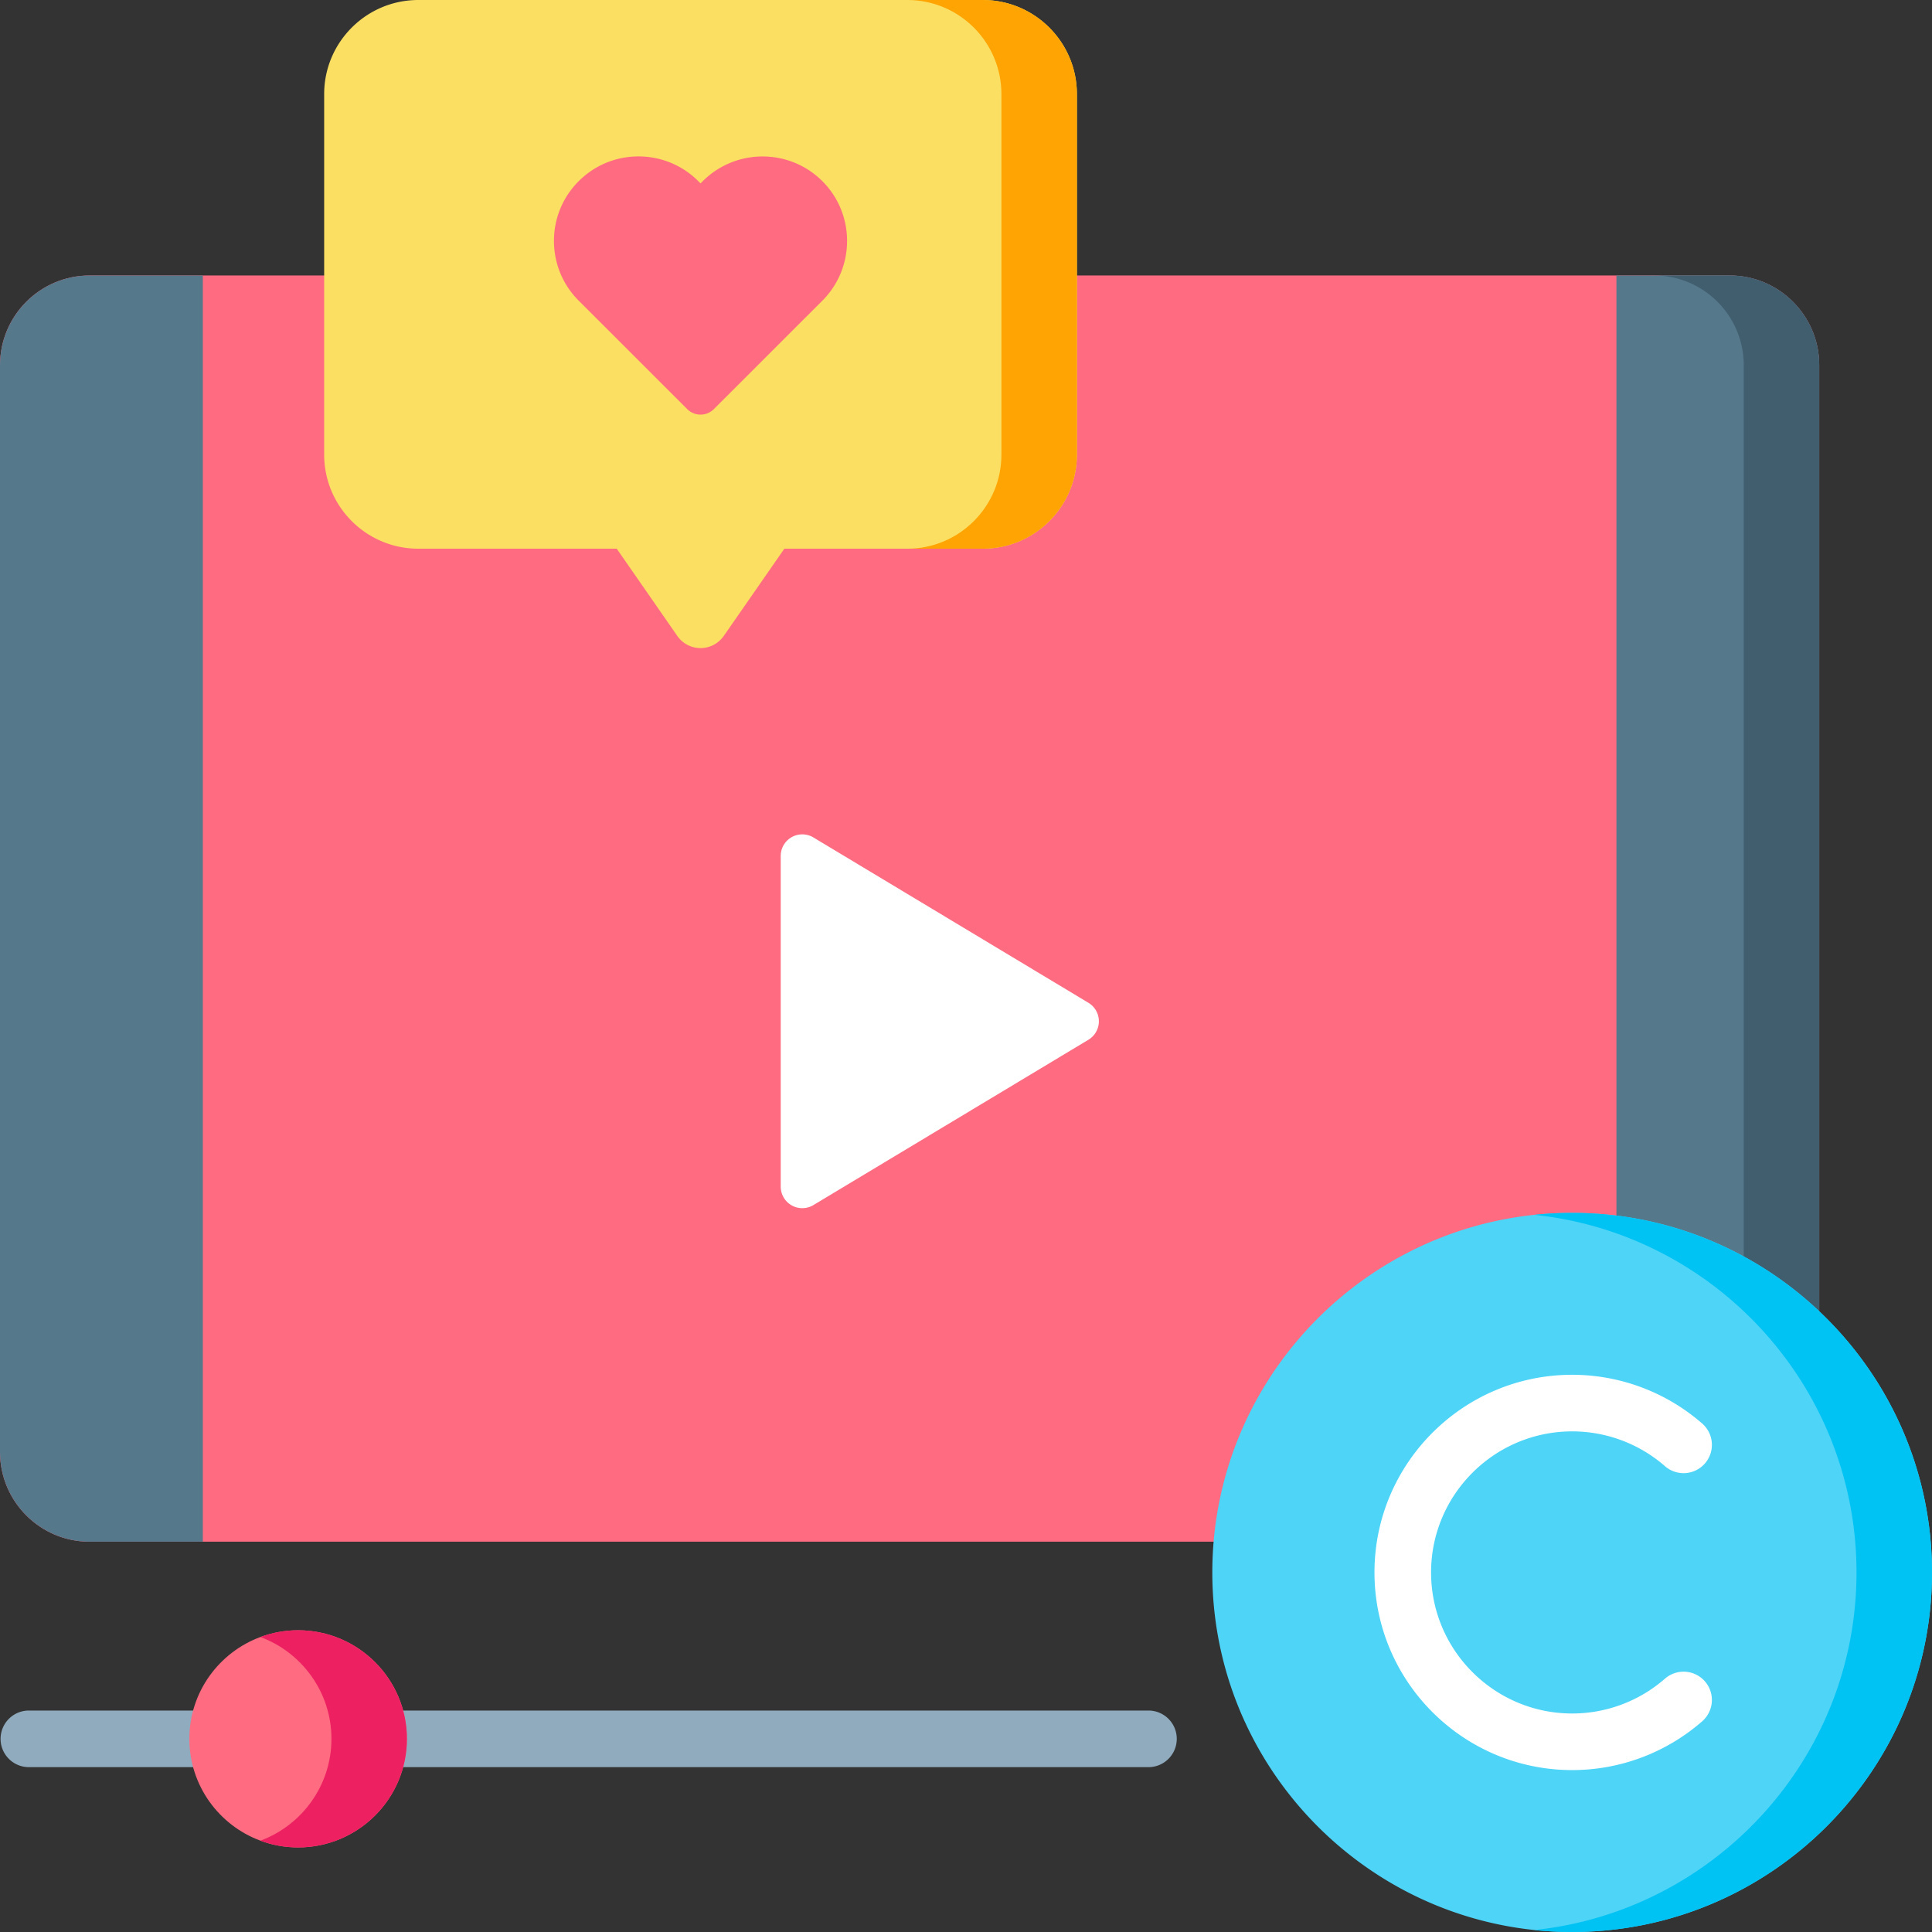
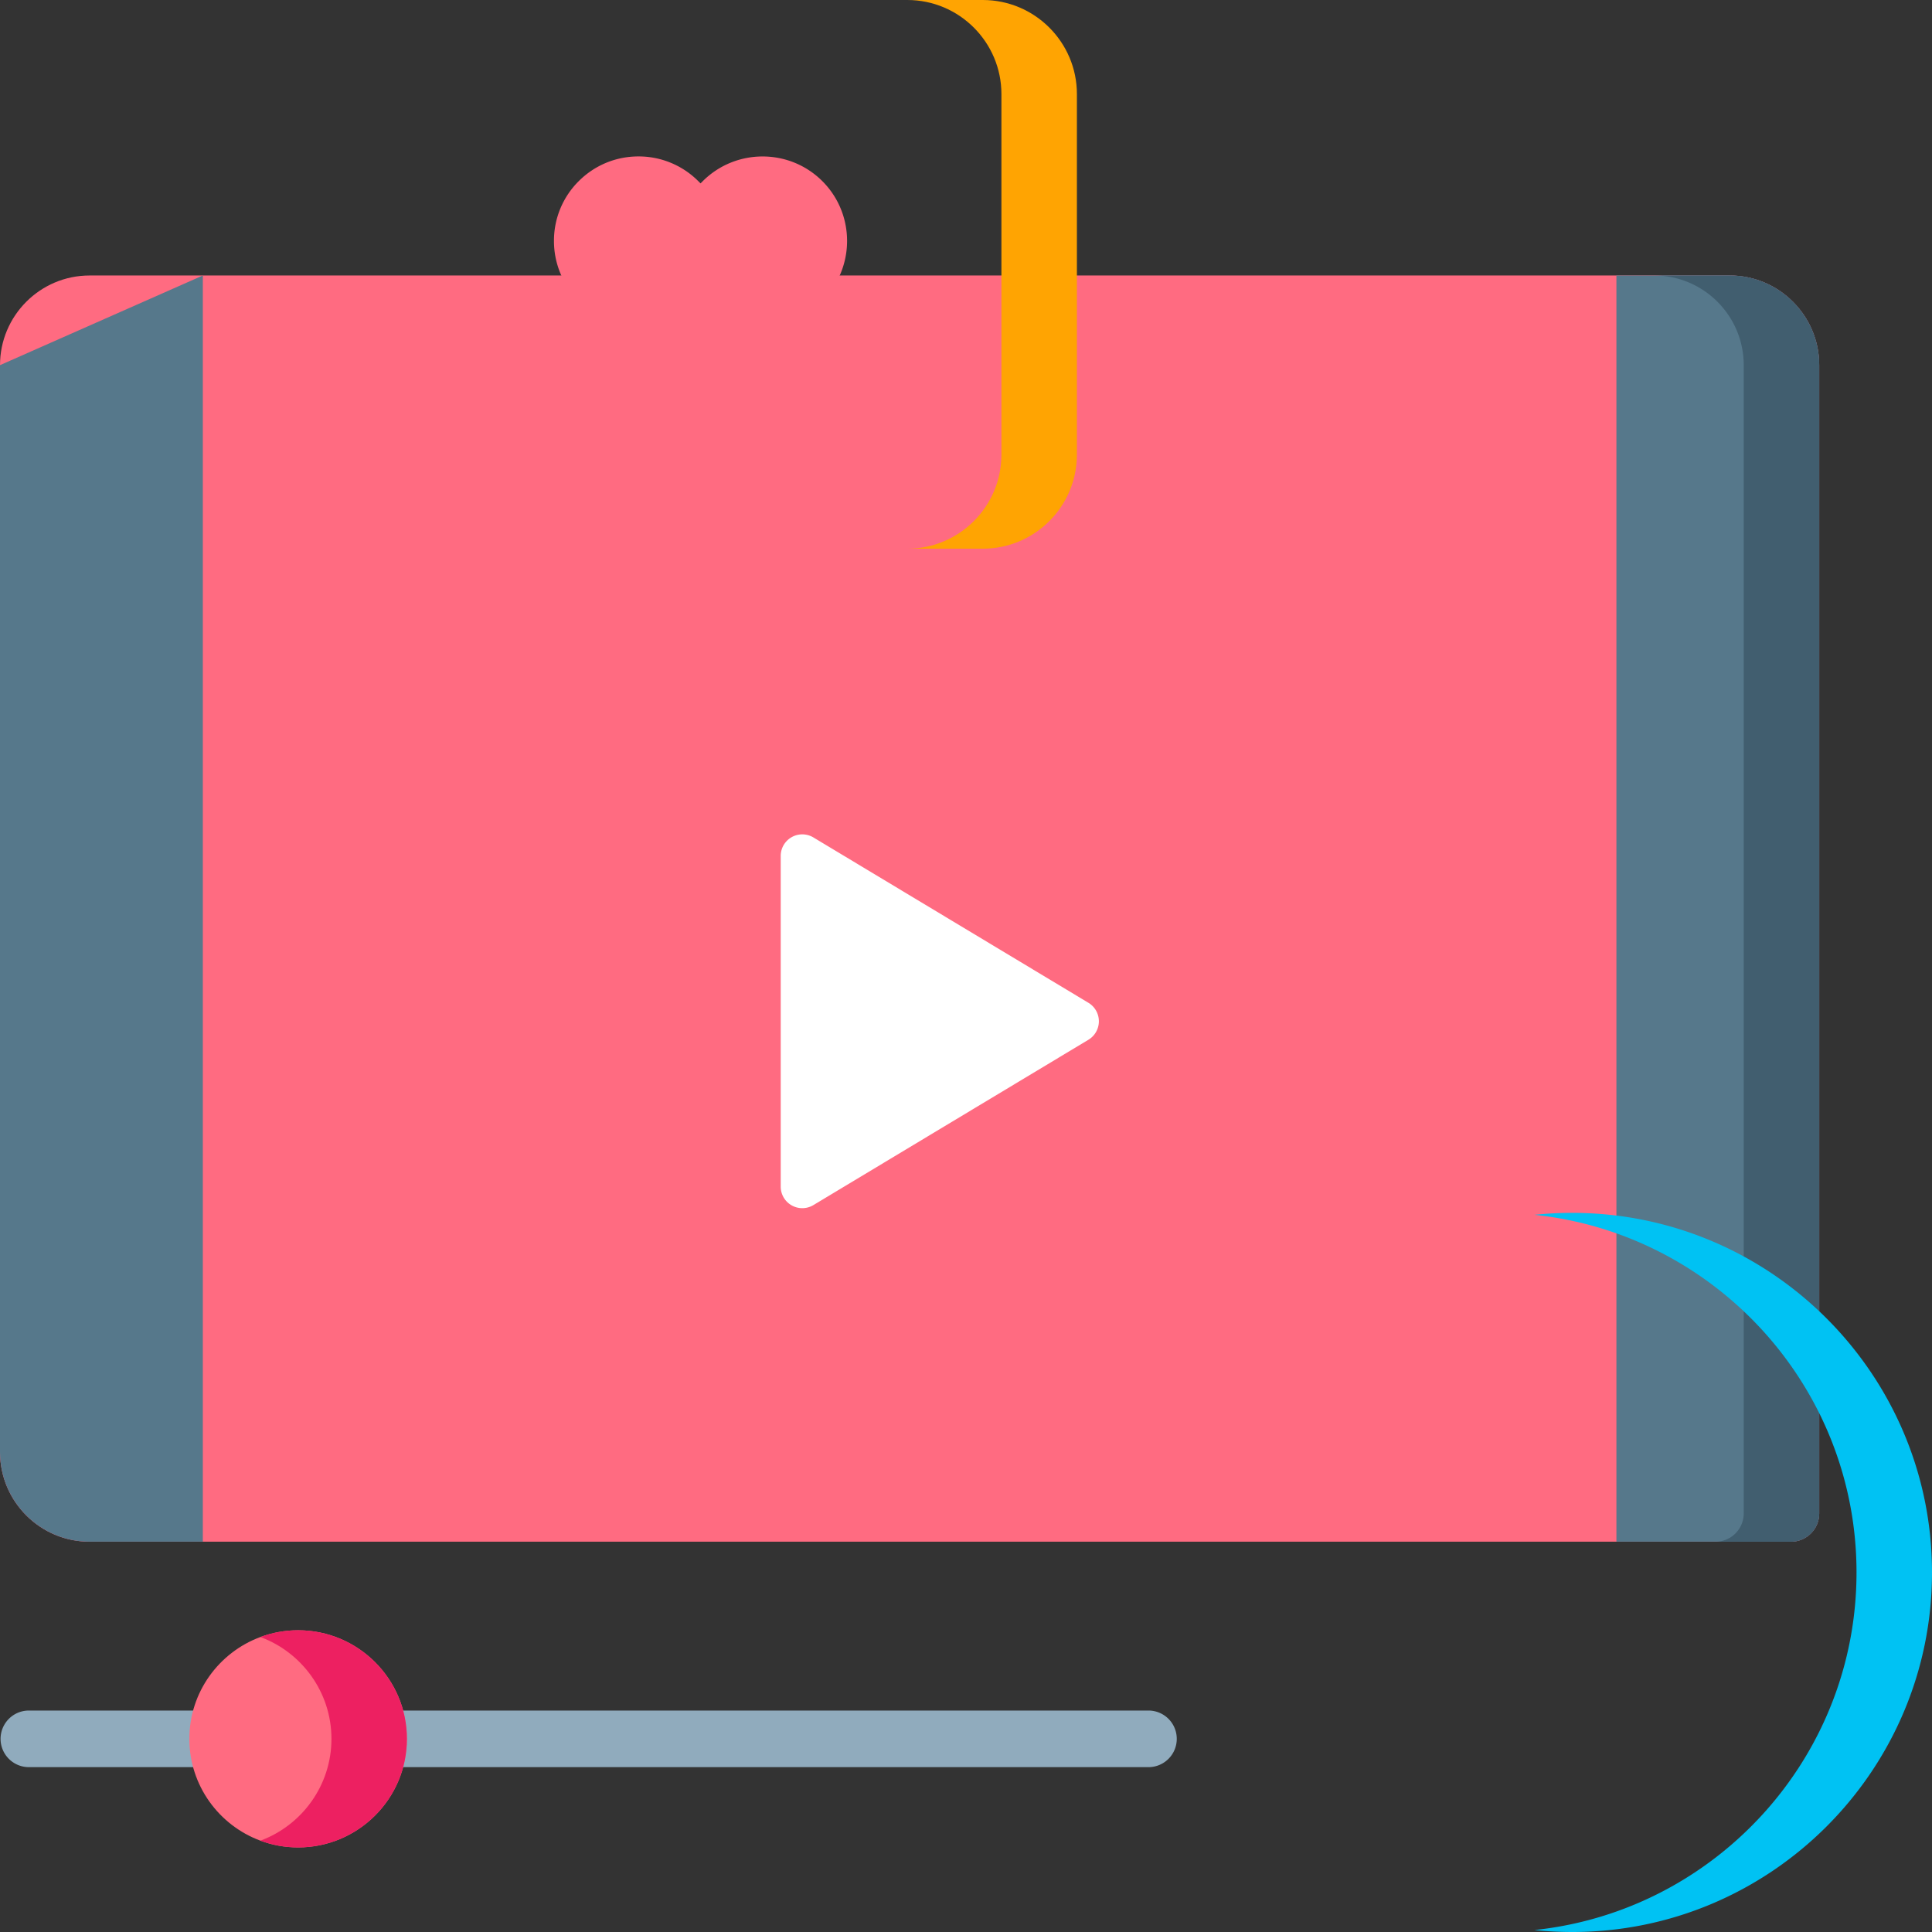
<svg xmlns="http://www.w3.org/2000/svg" viewBox="0 0 512 512">
  <rect x="0" y="0" width="512" height="512" fill="#333333" stroke="none" />
  <path d="M482.111 96.77v304.299c0 4.14-3.351 7.5-7.502 7.5H23.726C10.652 408.569 0 397.908 0 384.809V96.77c0-13.1 10.652-23.76 23.726-23.76h434.66c13.082 0 23.725 10.66 23.725 23.76z" fill="#ff6b81" />
-   <path d="M53.752 73.01v335.559H23.726C10.652 408.569 0 397.908 0 384.809V96.77c0-13.1 10.652-23.76 23.726-23.76zM482.111 96.77v304.299c0 4.14-3.351 7.5-7.502 7.5h-46.241V73.01h30.017c13.083 0 23.726 10.66 23.726 23.76z" fill="#56788b" />
+   <path d="M53.752 73.01v335.559H23.726C10.652 408.569 0 397.908 0 384.809V96.77zM482.111 96.77v304.299c0 4.14-3.351 7.5-7.502 7.5h-46.241V73.01h30.017c13.083 0 23.726 10.66 23.726 23.76z" fill="#56788b" />
  <path d="M482.111 96.77v304.299c0 4.14-3.351 7.5-7.502 7.5h-20.005a7.497 7.497 0 0 0 7.502-7.5V96.77c0-13.1-10.642-23.76-23.725-23.76h20.005c13.082 0 23.725 10.66 23.725 23.76z" fill="#415e6f" />
  <path d="M288.441 265.747l-72.878-43.813a5.717 5.717 0 0 0-8.665 4.9v87.625a5.718 5.718 0 0 0 8.666 4.9l72.878-43.813a5.717 5.717 0 0 0-.001-9.799z" fill="#fff" />
-   <path d="M512 416.71c0 52.54-42.78 95.29-95.363 95.29a97.04 97.04 0 0 1-10.002-.52c-47.901-5.02-85.36-45.61-85.36-94.77s37.459-89.75 85.36-94.77c3.281-.34 6.622-.52 10.002-.52 52.583 0 95.363 42.75 95.363 95.29z" fill="#4dd4f7" />
  <path d="M512 416.71c0 52.54-42.78 95.29-95.363 95.29a97.04 97.04 0 0 1-10.002-.52c47.901-5.02 85.36-45.61 85.36-94.77s-37.459-89.75-85.36-94.77c3.281-.34 6.622-.52 10.002-.52 52.583 0 95.363 42.75 95.363 95.29z" fill="#00c2f3" />
-   <path d="M441.228 444.866a37.345 37.345 0 0 1-24.589 9.226c-20.616 0-37.389-16.769-37.389-37.38s16.773-37.38 37.389-37.38a37.38 37.38 0 0 1 24.593 9.22 7.505 7.505 0 0 0 10.586-.716 7.5 7.5 0 0 0-.716-10.583 52.39 52.39 0 0 0-34.462-12.921c-28.89 0-52.392 23.497-52.392 52.38s23.503 52.38 52.392 52.38a52.346 52.346 0 0 0 34.466-12.935 7.499 7.499 0 0 0 .708-10.583 7.503 7.503 0 0 0-10.586-.708z" fill="#fff" />
  <g>
    <path d="M304.355 453.312H7.652a7.5 7.5 0 1 0 0 15h296.703a7.5 7.5 0 1 0 0-15z" fill="#90abbd" />
  </g>
  <g>
-     <path d="M285.391 24.93v95.55c0 13.754-11.182 24.93-24.945 24.93h-52.583l-16.054 23.111a7.5 7.5 0 0 1-6.161 3.229 7.5 7.5 0 0 1-6.161-3.229l-16.044-23.111h-52.591c-13.753 0-24.945-11.175-24.945-24.93V24.93C85.907 11.185 97.1 0 110.853 0h149.593c13.763 0 24.945 11.185 24.945 24.93z" fill="#fbdf63" />
    <path d="M217.936 48.01c-.001 0-.001-.001 0 0-8.739-8.733-22.966-8.725-31.713.018l-.573.573-.573-.573a22.31 22.31 0 0 0-15.856-6.573h-.017c-5.985 0-11.61 2.328-15.838 6.555a22.232 22.232 0 0 0-6.56 15.845 22.279 22.279 0 0 0 6.578 15.846l28.731 28.712c.976.976 2.256 1.464 3.536 1.464s2.56-.488 3.536-1.464L217.918 79.7c8.746-8.741 8.755-22.957.018-31.69z" fill="#ff6b81" />
    <path d="M285.391 24.93v95.55c0 13.754-11.182 24.93-24.945 24.93h-20.004c13.763 0 24.945-11.175 24.945-24.93V24.93c0-13.744-11.182-24.93-24.945-24.93h20.004c13.763 0 24.945 11.185 24.945 24.93z" fill="#ffa402" />
  </g>
  <path d="M107.838 460.817c0 15.86-12.93 28.77-28.83 28.77-3.52 0-6.89-.63-10-1.79-10.98-4.06-18.83-14.63-18.83-26.98 0-12.36 7.85-22.93 18.83-26.99 3.11-1.16 6.48-1.79 10-1.79 15.9 0 28.83 12.91 28.83 28.78z" fill="#ff6b81" />
  <path d="M107.838 460.817c0 15.86-12.93 28.77-28.83 28.77-3.52 0-6.89-.63-10-1.79 10.98-4.06 18.83-14.63 18.83-26.98 0-12.36-7.85-22.93-18.83-26.99 3.11-1.16 6.48-1.79 10-1.79 15.9 0 28.83 12.91 28.83 28.78z" fill="#ed2061" />
</svg>